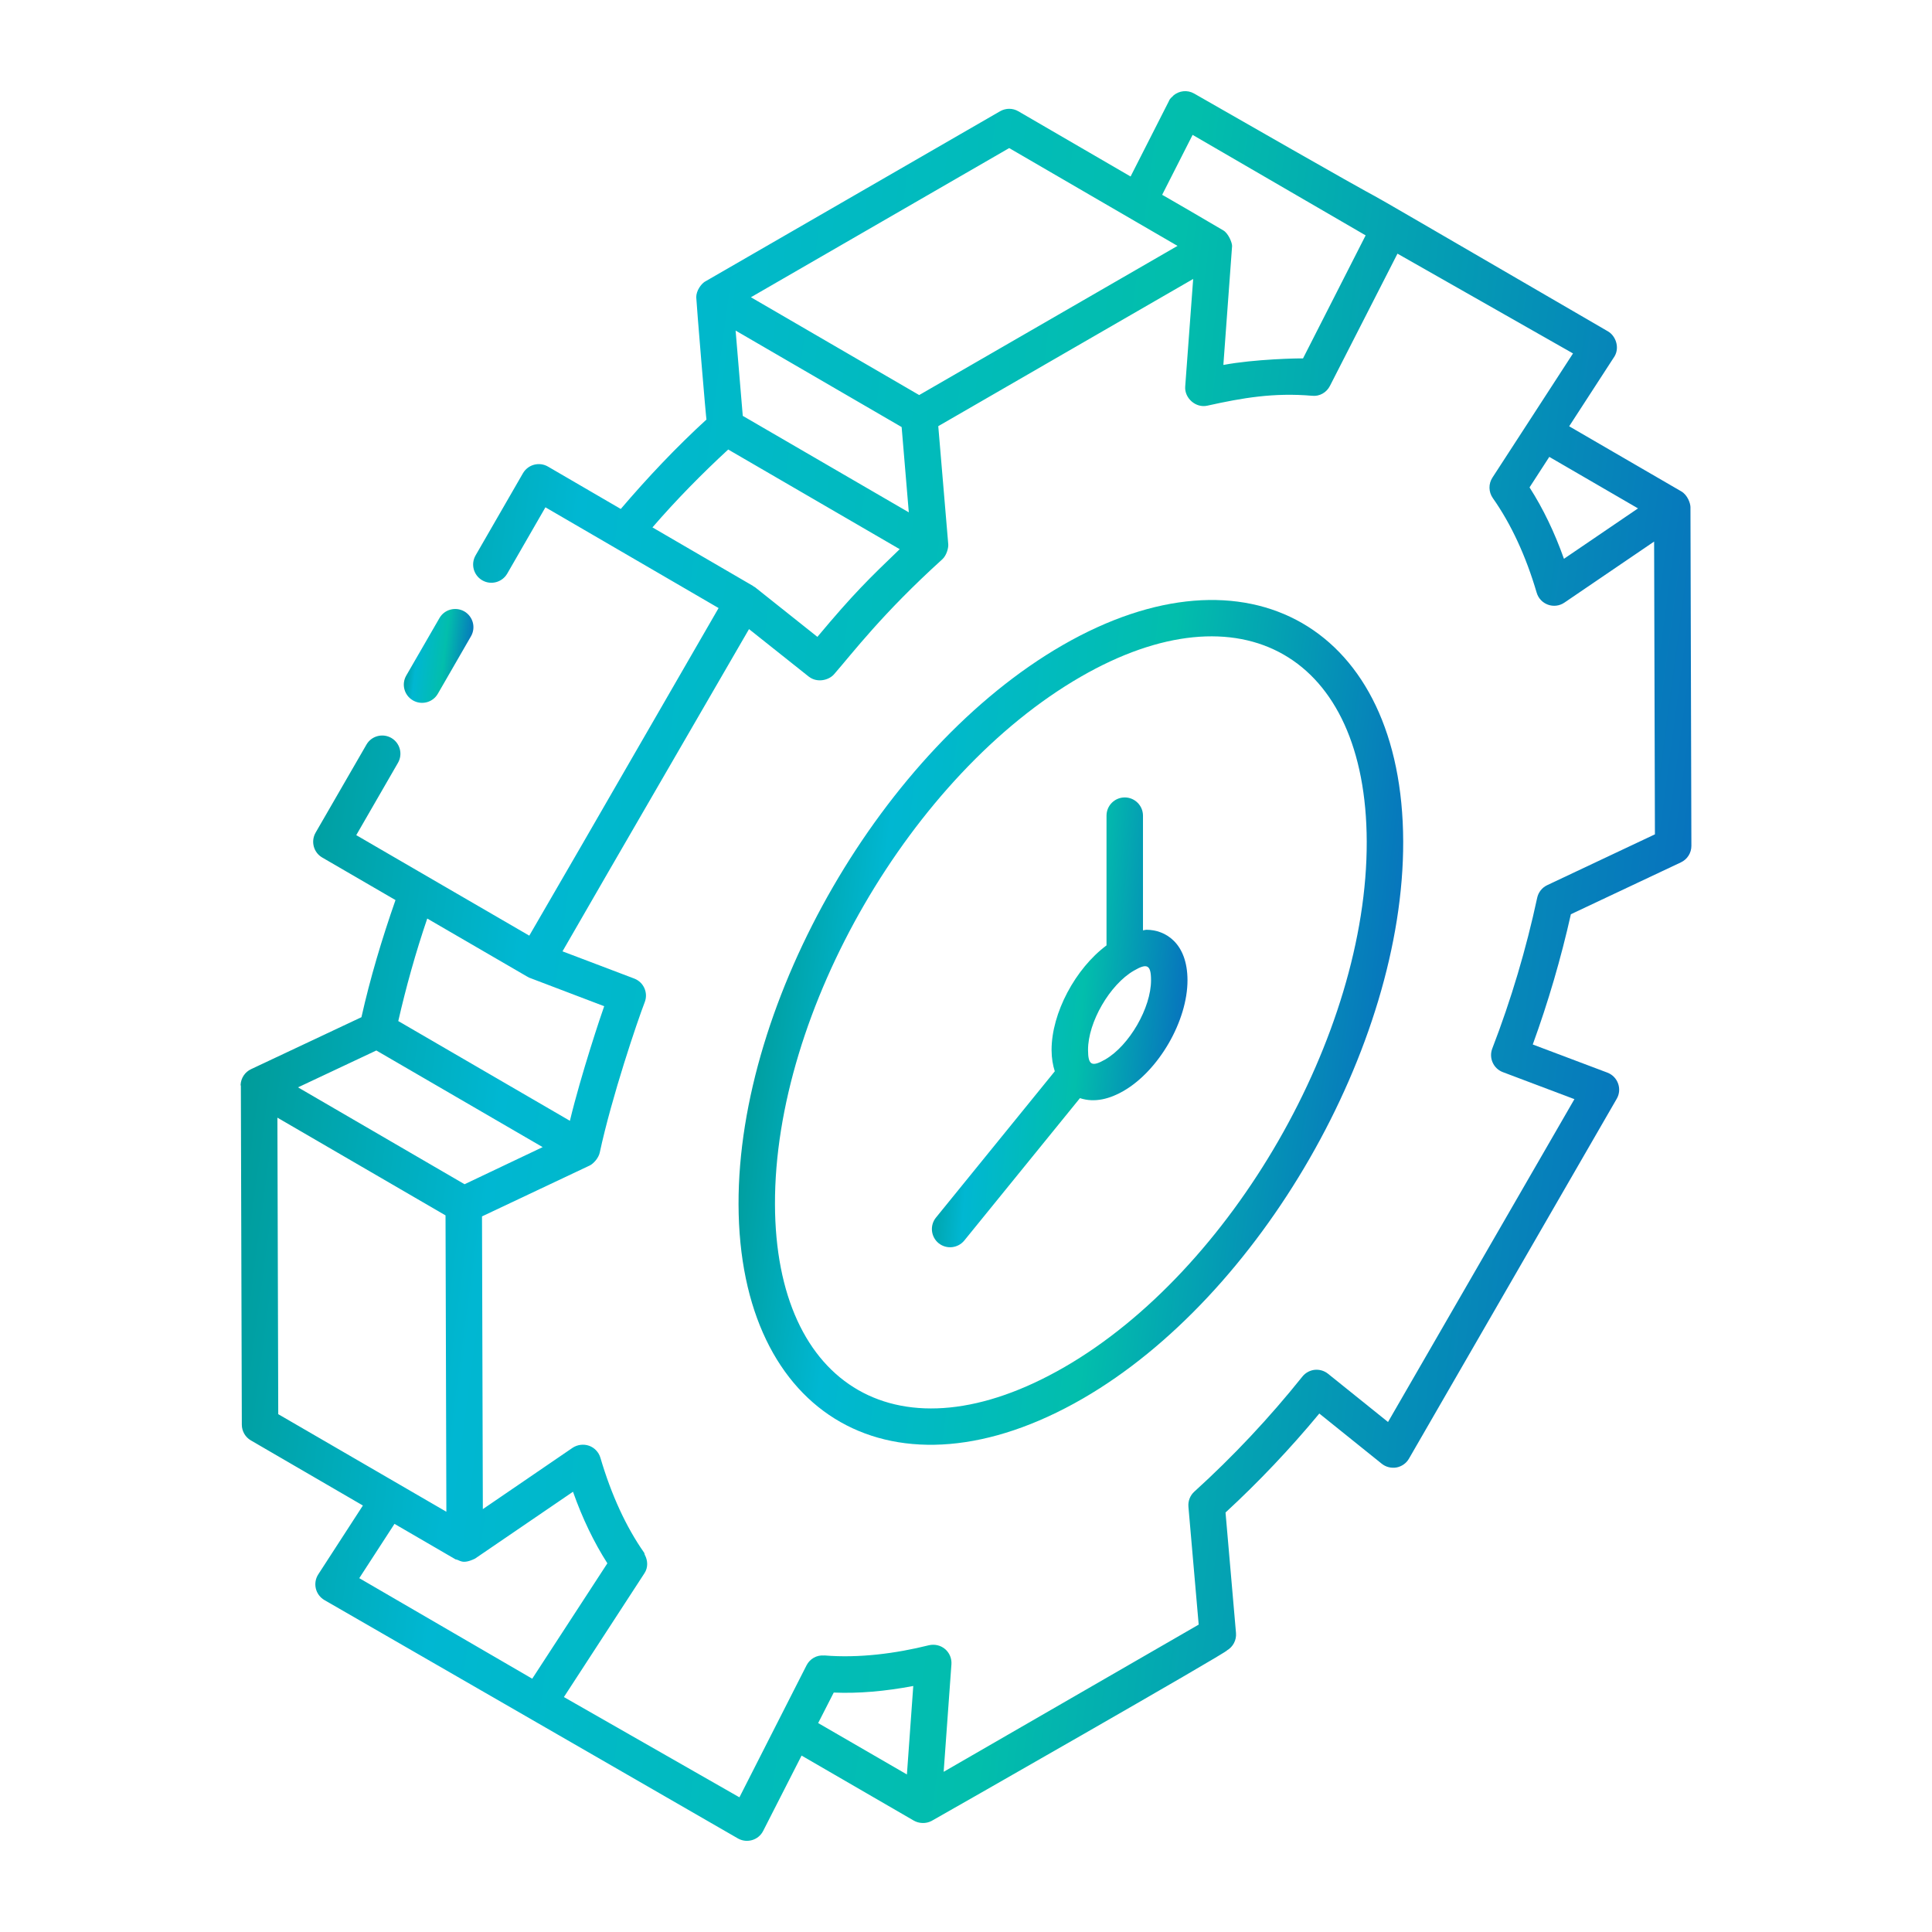
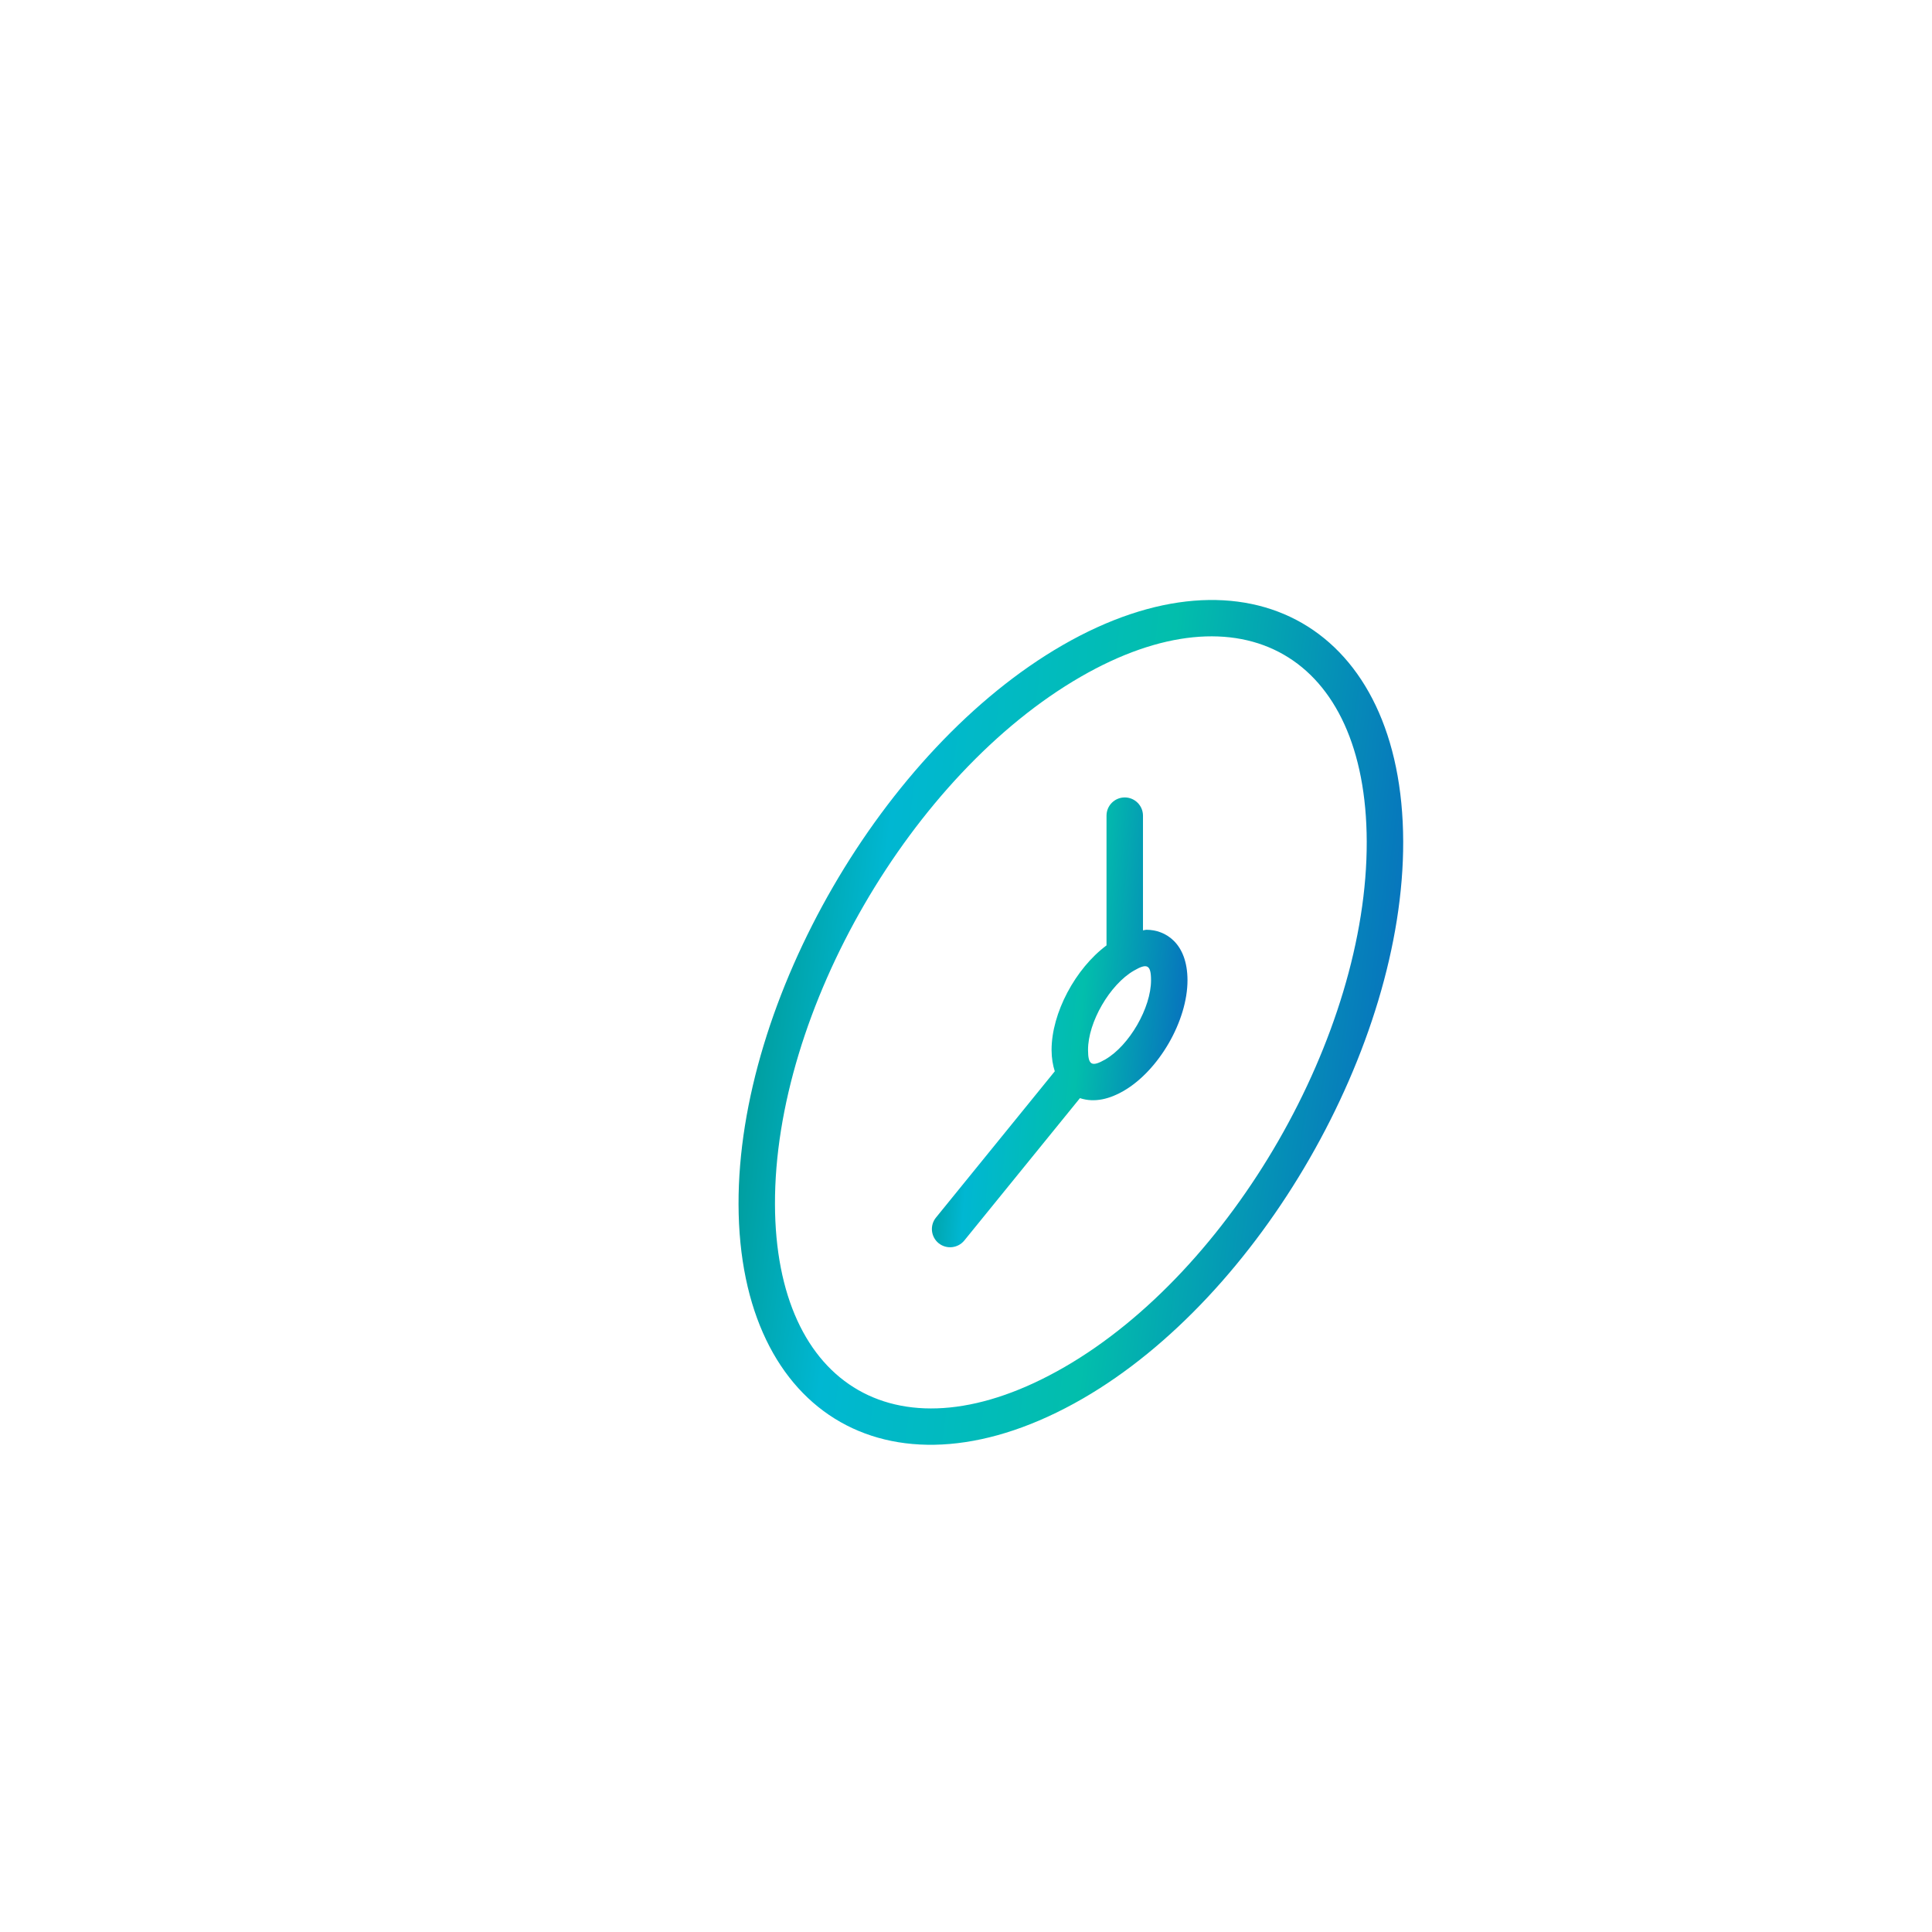
<svg xmlns="http://www.w3.org/2000/svg" width="48" height="48" viewBox="0 0 48 48" fill="none">
-   <path d="M10.878 17.236L11.701 15.809C11.827 15.592 11.752 15.316 11.536 15.19C11.319 15.067 11.042 15.139 10.918 15.356L10.094 16.783C9.968 17 10.043 17.276 10.259 17.401C10.478 17.527 10.755 17.451 10.878 17.236Z" fill="url(#paint0_linear_231_901)" />
-   <path d="M41.762 21.425C41.921 21.35 42.023 21.19 42.022 21.014L41.999 12.599C41.998 12.505 41.928 12.299 41.771 12.208C41.187 11.869 38.846 10.51 38.986 10.591C39.101 10.413 38.568 11.235 40.115 8.85C40.244 8.626 40.139 8.343 39.95 8.233C29.793 2.33 38.086 7.145 29.666 2.323C29.498 2.228 29.297 2.253 29.156 2.37C29.151 2.374 29.148 2.379 29.144 2.384C29.108 2.415 29.074 2.448 29.049 2.491C29.046 2.497 29.046 2.503 29.043 2.509C29.042 2.511 29.041 2.512 29.04 2.514L28.089 4.385L25.301 2.765C25.162 2.683 24.988 2.683 24.847 2.764C22.452 4.147 20.188 5.455 17.509 7C17.419 7.058 17.298 7.221 17.298 7.384C17.298 7.475 17.549 10.513 17.553 10.422C16.805 11.107 16.096 11.857 15.423 12.645L13.614 11.592C13.51 11.532 13.389 11.515 13.269 11.546C13.153 11.577 13.054 11.653 12.993 11.757L11.815 13.8C11.691 14.017 11.765 14.293 11.982 14.418C12.198 14.543 12.475 14.468 12.601 14.253L13.551 12.604C14.217 12.991 18.098 15.249 17.853 15.107L14.44 21.02L13.15 23.246C13.002 23.161 8.713 20.669 8.851 20.749L9.887 18.953C10.013 18.736 9.938 18.459 9.722 18.334C9.507 18.21 9.228 18.283 9.104 18.5L7.841 20.687C7.717 20.903 7.79 21.18 8.006 21.305L9.826 22.362C9.486 23.335 9.195 24.311 8.98 25.272L6.238 26.563C6.086 26.634 5.986 26.784 5.978 26.952C5.977 26.962 5.984 26.97 5.984 26.98C5.984 26.98 5.984 26.981 5.984 26.981L6.008 35.397C6.009 35.558 6.094 35.706 6.234 35.787L9.016 37.404L7.907 39.115C7.84 39.219 7.818 39.346 7.847 39.467C7.876 39.588 7.953 39.691 8.06 39.753C9.11 40.359 4.255 37.559 18.334 45.676C18.559 45.804 18.846 45.717 18.961 45.488L19.915 43.617L22.704 45.233C22.834 45.307 23.006 45.314 23.144 45.241C23.236 45.193 30.574 41.006 30.483 41.004C30.635 40.916 30.723 40.748 30.708 40.572L30.448 37.578C31.273 36.817 32.055 35.992 32.778 35.119L34.329 36.366C34.432 36.449 34.566 36.481 34.696 36.459C34.826 36.434 34.94 36.354 35.005 36.24L40.167 27.299C40.306 27.061 40.198 26.749 39.935 26.649L38.081 25.95C38.464 24.898 38.782 23.812 39.028 22.714L41.762 21.425ZM40.696 12.631L38.856 13.883C38.622 13.225 38.336 12.631 38.001 12.109L38.492 11.351L40.696 12.631ZM18.454 10.332L18.276 8.213L22.401 10.61L22.579 12.729L18.454 10.332ZM29.63 3.351C29.722 3.404 34.201 6.006 33.929 5.848C33.881 5.942 32.275 9.098 32.373 8.905C32.27 8.9 31.168 8.921 30.395 9.067C30.417 8.765 30.313 10.161 30.611 6.111C30.611 6.025 30.519 5.803 30.399 5.728C30.308 5.671 28.783 4.783 28.873 4.841L29.63 3.351ZM25.073 3.679C25.253 3.784 29.513 6.259 29.255 6.109L22.837 9.815L18.656 7.385L25.073 3.679ZM18.092 11.168L22.353 13.644C21.59 14.378 21.211 14.743 20.308 15.823L18.754 14.586C18.747 14.581 18.737 14.58 18.73 14.575L18.703 14.554L16.21 13.103C16.805 12.415 17.438 11.772 18.092 11.168ZM13.087 24.257C13.178 24.307 13.149 24.29 13.156 24.293L15.011 24.999C14.946 25.177 14.438 26.686 14.159 27.846L9.895 25.368C10.088 24.526 10.324 23.674 10.615 22.821L13.087 24.257ZM9.35 26.099L13.482 28.5L11.542 29.422L7.404 27.015L9.35 26.099ZM6.892 27.768L11.069 30.196C11.07 30.298 11.091 38.046 11.09 37.559C10.66 37.309 6.678 34.998 6.913 35.135L6.892 27.768ZM9.801 37.86L11.318 38.742C11.424 38.752 11.474 38.882 11.801 38.724C11.893 38.661 14.392 36.956 14.236 37.062C14.47 37.725 14.757 38.32 15.09 38.84L13.223 41.707L8.926 39.209L9.801 37.86ZM20.714 42.051C21.325 42.078 21.989 42.02 22.69 41.888L22.532 44.086L20.327 42.809L20.714 42.051ZM38.191 22.305C37.917 23.581 37.542 24.841 37.075 26.051C36.986 26.283 37.101 26.548 37.338 26.637L39.116 27.308L34.485 35.329L32.995 34.131C32.9 34.055 32.782 34.021 32.661 34.033C32.542 34.047 32.432 34.107 32.357 34.201C31.537 35.226 30.634 36.188 29.673 37.059C29.568 37.154 29.514 37.293 29.526 37.434L29.781 40.363L23.445 44.02L23.638 41.348C23.648 41.203 23.589 41.062 23.478 40.969C23.367 40.876 23.219 40.843 23.077 40.876C22.254 41.081 21.338 41.2 20.483 41.129C20.478 41.128 20.475 41.132 20.471 41.131C20.289 41.115 20.12 41.214 20.038 41.375C19.98 41.489 18.321 44.752 18.371 44.654L14.01 42.163L16.013 39.084C16.103 38.945 16.097 38.773 16.02 38.629C16.011 38.612 16.014 38.592 16.003 38.576C15.556 37.938 15.19 37.145 14.917 36.218C14.876 36.079 14.771 35.968 14.635 35.919C14.566 35.895 14.494 35.888 14.424 35.897C14.353 35.906 14.284 35.931 14.223 35.972C14.133 36.034 11.851 37.593 11.996 37.494C11.995 37.35 11.975 29.942 11.975 30.221C12.066 30.178 14.82 28.877 14.649 28.958C14.743 28.913 14.87 28.774 14.9 28.638C15.198 27.252 15.835 25.372 16.018 24.899C16.108 24.67 15.996 24.403 15.757 24.312C15.663 24.276 13.865 23.594 13.975 23.636L15.127 21.64L18.609 15.63L19.219 16.115L20.092 16.809C20.093 16.81 20.094 16.81 20.095 16.811L20.096 16.812C20.097 16.813 20.098 16.812 20.098 16.813C20.309 16.975 20.602 16.897 20.727 16.746C21.184 16.223 21.916 15.25 23.412 13.895C23.517 13.799 23.567 13.614 23.559 13.521L23.311 10.588C23.41 10.53 30.066 6.687 29.644 6.931C29.569 7.939 29.521 8.589 29.446 9.606C29.426 9.89 29.707 10.143 29.995 10.079C30.873 9.884 31.646 9.751 32.601 9.833C32.785 9.853 32.959 9.751 33.042 9.587C33.089 9.496 34.831 6.085 34.72 6.302L39.081 8.781C39.002 8.904 37.006 11.979 37.079 11.866C36.978 12.021 36.982 12.222 37.088 12.374C37.542 13.018 37.909 13.809 38.178 14.724C38.264 15.019 38.612 15.145 38.867 14.972L41.096 13.455L41.116 20.729L38.441 21.991C38.313 22.051 38.221 22.167 38.191 22.305Z" fill="url(#paint1_linear_231_901)" />
  <path d="M26.396 16.031C21.944 18.601 18.334 24.832 18.349 29.921C18.363 35.213 22.234 37.442 26.899 34.749C31.304 32.206 34.875 25.997 34.862 20.907C34.847 15.595 31.002 13.374 26.396 16.031ZM26.446 33.965C22.366 36.321 19.267 34.481 19.254 29.919C19.24 25.119 22.648 19.24 26.849 16.815C30.838 14.513 33.943 16.283 33.956 20.91C33.969 25.71 30.601 31.567 26.446 33.965Z" fill="url(#paint2_linear_231_901)" />
  <path d="M28.484 23.1C28.456 23.1 28.425 23.112 28.397 23.114V20.265C28.397 20.015 28.194 19.812 27.944 19.812C27.693 19.812 27.491 20.015 27.491 20.265V23.488C26.72 24.062 26.125 25.165 26.126 26.088C26.127 26.294 26.158 26.466 26.206 26.616L23.255 30.249C23.096 30.443 23.126 30.729 23.32 30.887C23.515 31.044 23.799 31.014 23.957 30.821L26.831 27.283C27.198 27.405 27.577 27.299 27.912 27.106C28.791 26.598 29.505 25.362 29.503 24.35C29.5 23.428 28.952 23.1 28.484 23.1ZM27.46 26.322C27.128 26.512 27.032 26.467 27.032 26.085C27.03 25.399 27.573 24.461 28.17 24.116C28.493 23.929 28.597 23.961 28.597 24.352C28.599 25.038 28.056 25.977 27.46 26.322Z" fill="url(#paint3_linear_231_901)" />
  <defs>
    <linearGradient id="paint0_linear_231_901" x1="10.048" y1="15.13" x2="11.954" y2="15.358" gradientUnits="userSpaceOnUse">
      <stop offset="0.001" stop-color="#008F80" />
      <stop offset="0.235" stop-color="#00B7D2" />
      <stop offset="0.585" stop-color="#02BEAC" />
      <stop offset="0.955" stop-color="#0772BE" />
    </linearGradient>
    <linearGradient id="paint1_linear_231_901" x1="6.299" y1="2.265" x2="45.872" y2="7.545" gradientUnits="userSpaceOnUse">
      <stop offset="0.001" stop-color="#008F80" />
      <stop offset="0.235" stop-color="#00B7D2" />
      <stop offset="0.585" stop-color="#02BEAC" />
      <stop offset="0.955" stop-color="#0772BE" />
    </linearGradient>
    <linearGradient id="paint2_linear_231_901" x1="18.495" y1="14.906" x2="36.657" y2="17.206" gradientUnits="userSpaceOnUse">
      <stop offset="0.001" stop-color="#008F80" />
      <stop offset="0.235" stop-color="#00B7D2" />
      <stop offset="0.585" stop-color="#02BEAC" />
      <stop offset="0.955" stop-color="#0772BE" />
    </linearGradient>
    <linearGradient id="paint3_linear_231_901" x1="23.209" y1="19.812" x2="30.247" y2="20.456" gradientUnits="userSpaceOnUse">
      <stop offset="0.001" stop-color="#008F80" />
      <stop offset="0.235" stop-color="#00B7D2" />
      <stop offset="0.585" stop-color="#02BEAC" />
      <stop offset="0.955" stop-color="#0772BE" />
    </linearGradient>
  </defs>
</svg>